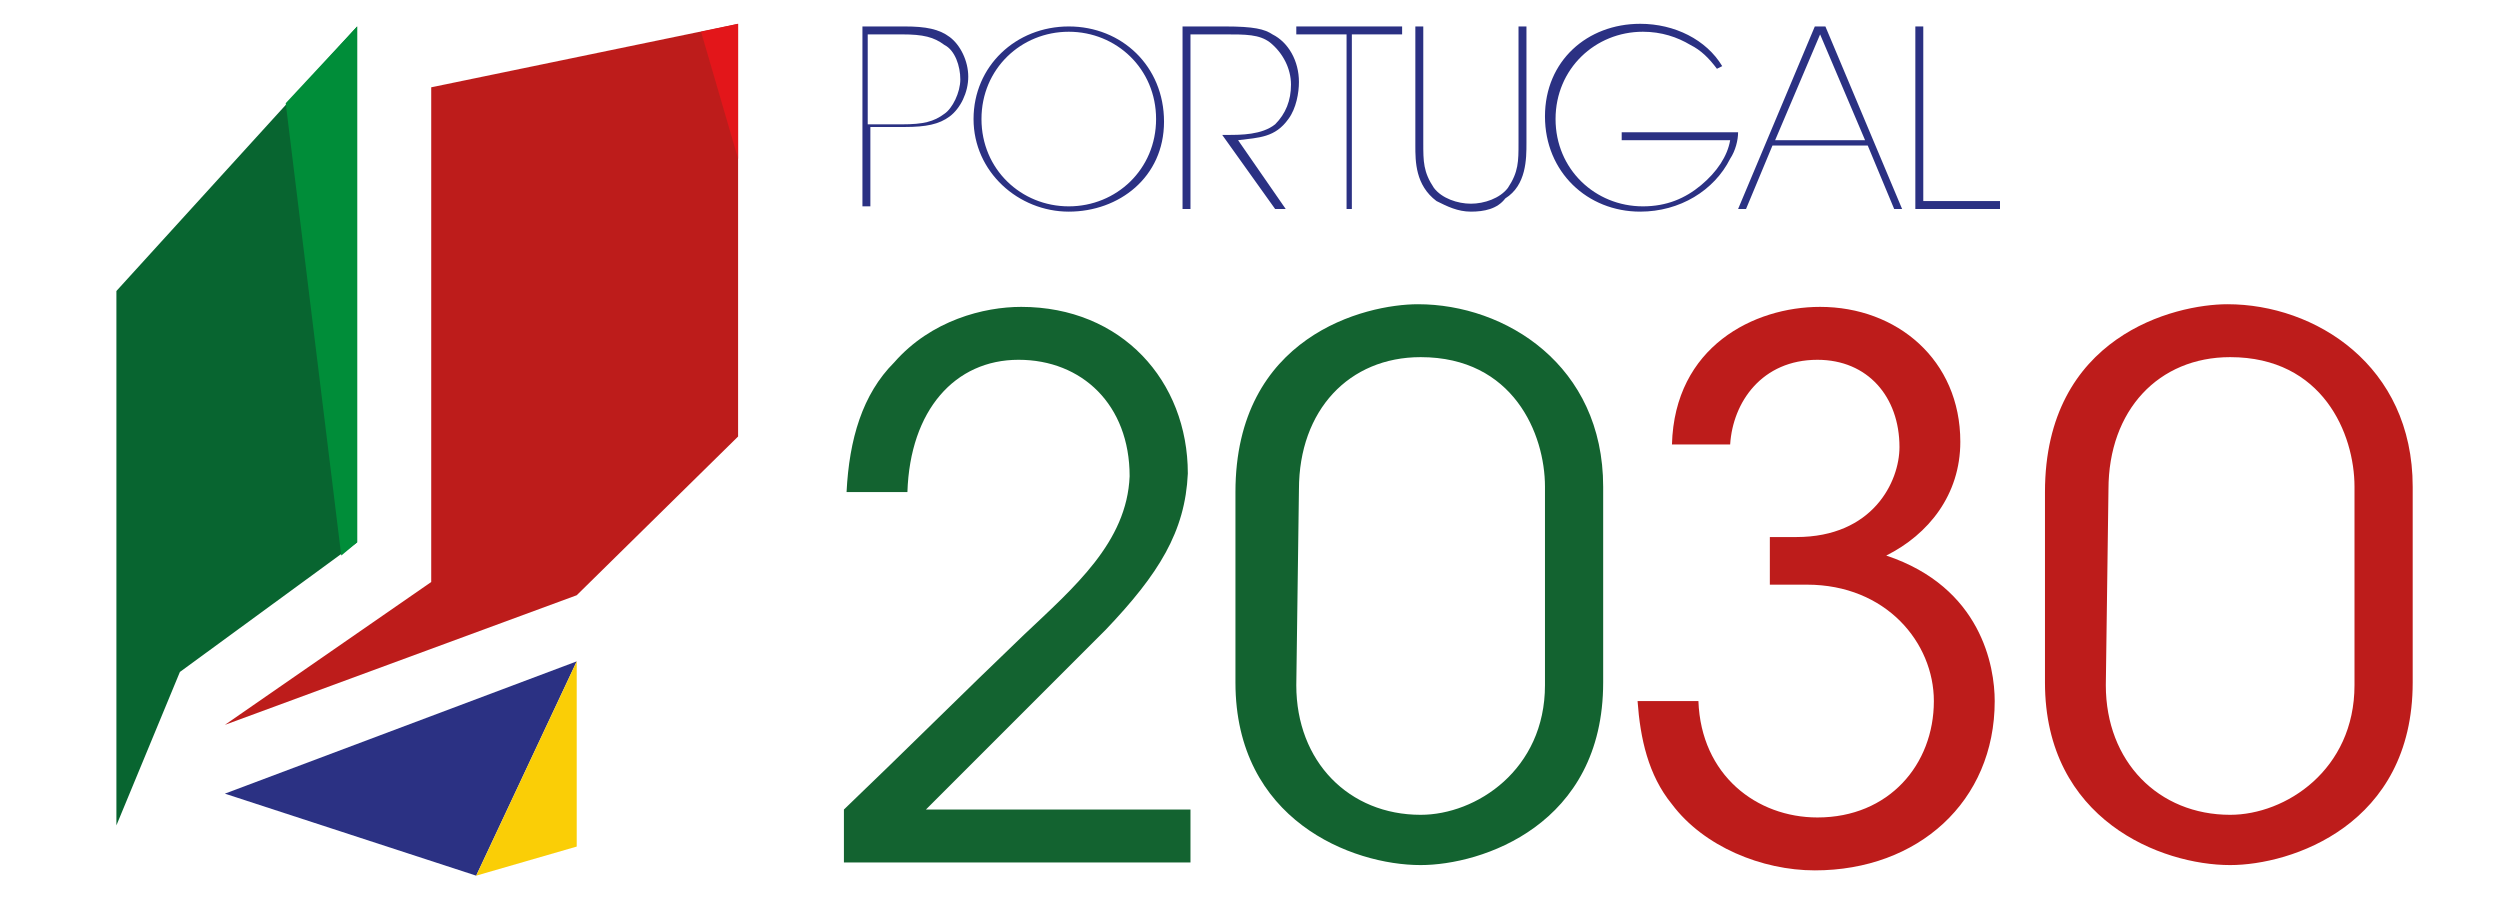
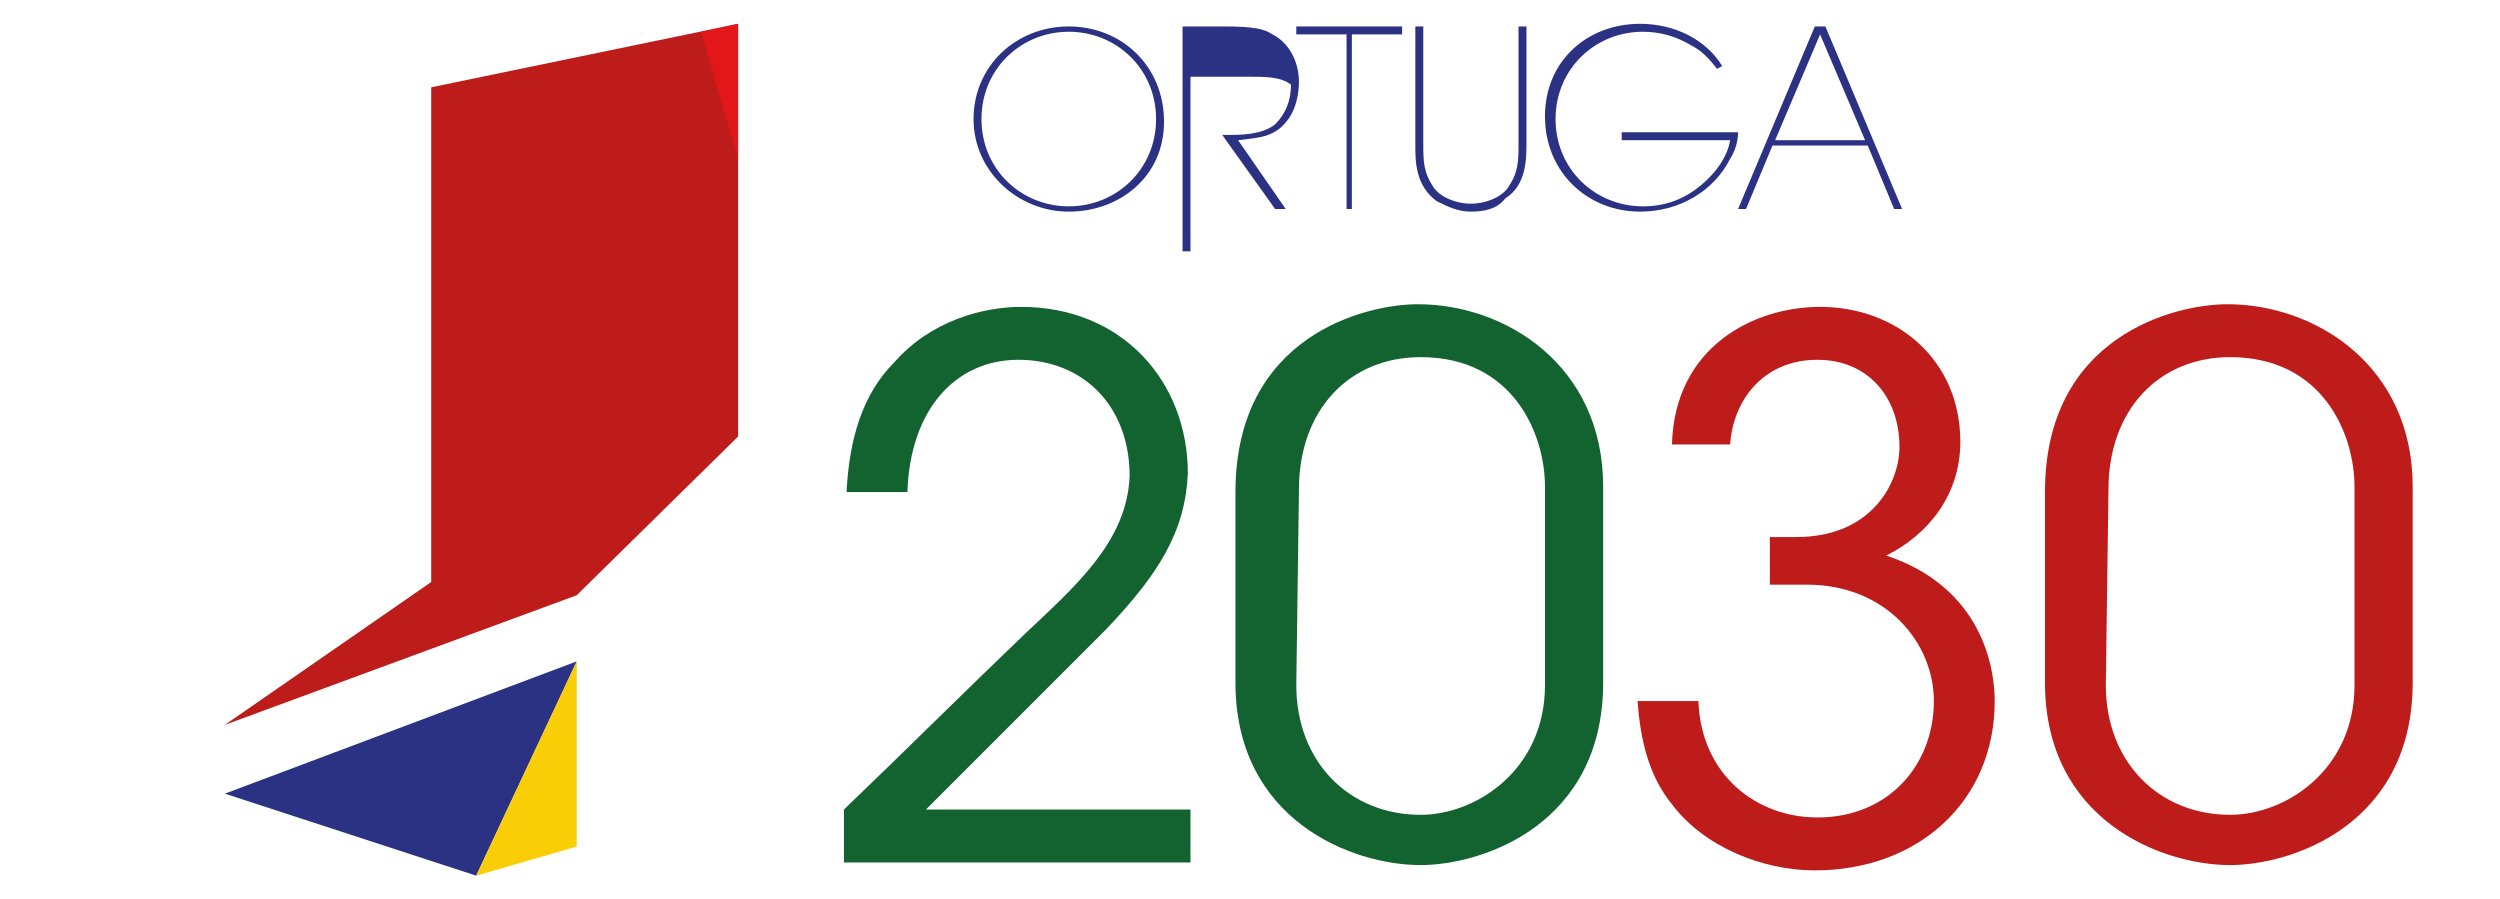
<svg xmlns="http://www.w3.org/2000/svg" version="1.1" id="Layer_1" x="0px" y="0px" viewBox="0 0 94.5 34" style="enable-background:new 0 0 94.5 34;" xml:space="preserve">
  <style type="text/css">
	.st0{fill:#2B3183;}
	.st1{fill:#136330;}
	.st2{fill:#BD1C1B;}
	.st3{fill:#086530;}
	.st4{fill:#008D39;}
	.st5{fill:#E3161A;}
	.st6{fill:#FACE06;}
</style>
-   <path class="st0" d="M32.8,4.7h1.3c0.8,0,1.2-0.1,1.6-0.4C36,4.1,36.3,3.5,36.3,3s-0.2-1.1-0.6-1.3c-0.4-0.3-0.8-0.4-1.6-0.4h-1.3  V4.7L32.8,4.7z M34.2,1c0.8,0,1.3,0.1,1.7,0.4c0.4,0.3,0.7,0.9,0.7,1.5s-0.3,1.2-0.7,1.5c-0.4,0.3-0.9,0.4-1.7,0.4h-1.3v3h-0.3V1  C32.6,1,34.2,1,34.2,1z" />
  <path class="st0" d="M37.1,4.5c0,1.9,1.5,3.3,3.3,3.3s3.3-1.4,3.3-3.3s-1.5-3.3-3.3-3.3S37.1,2.6,37.1,4.5L37.1,4.5L37.1,4.5z   M36.8,4.5c0-2,1.6-3.5,3.6-3.5s3.6,1.5,3.6,3.6S42.3,8,40.4,8S36.8,6.5,36.8,4.5L36.8,4.5L36.8,4.5z" />
-   <path class="st0" d="M44.7,1h1.6c1.1,0,1.5,0.1,1.8,0.3c0.6,0.3,1,1,1,1.8c0,0.4-0.1,1-0.4,1.4c-0.5,0.7-1.1,0.7-1.9,0.8l1.8,2.6  h-0.4l-2-2.8h0.2c0.5,0,1.3,0,1.8-0.4c0.4-0.4,0.6-0.9,0.6-1.5c0-0.6-0.3-1.2-0.8-1.6c-0.4-0.3-0.9-0.3-1.7-0.3H45v6.6h-0.3L44.7,1  L44.7,1z" />
+   <path class="st0" d="M44.7,1h1.6c1.1,0,1.5,0.1,1.8,0.3c0.6,0.3,1,1,1,1.8c0,0.4-0.1,1-0.4,1.4c-0.5,0.7-1.1,0.7-1.9,0.8l1.8,2.6  h-0.4l-2-2.8h0.2c0.5,0,1.3,0,1.8-0.4c0.4-0.4,0.6-0.9,0.6-1.5c-0.4-0.3-0.9-0.3-1.7-0.3H45v6.6h-0.3L44.7,1  L44.7,1z" />
  <polygon class="st0" points="49,1 49,1.3 50.9,1.3 50.9,7.9 51.1,7.9 51.1,1.3 53,1.3 53,1 " />
  <path class="st0" d="M53.8,1v4.4c0,0.7,0,1.1,0.4,1.7c0.3,0.4,0.9,0.6,1.4,0.6s1.1-0.2,1.4-0.6c0.4-0.6,0.4-1,0.4-1.7V1h0.3v4.4  c0,0.6,0,1.6-0.8,2.1C56.6,7.9,56.1,8,55.6,8s-0.9-0.2-1.3-0.4c-0.8-0.6-0.8-1.5-0.8-2.1V1H53.8L53.8,1z" />
  <path class="st0" d="M64.9,2.6c-0.3-0.4-0.6-0.7-1-0.9c-0.5-0.3-1.1-0.5-1.8-0.5c-1.8,0-3.3,1.4-3.3,3.3s1.5,3.3,3.3,3.3  c0.9,0,1.6-0.3,2.2-0.8c0.6-0.5,1-1.1,1.1-1.7h-4.1V5h4.4c0,0.3-0.1,0.7-0.3,1c-0.6,1.2-1.9,2-3.4,2c-2,0-3.6-1.5-3.6-3.6  s1.6-3.5,3.6-3.5c1.3,0,2.5,0.6,3.1,1.6L64.9,2.6L64.9,2.6z" />
  <path class="st0" d="M68.8,1.3l1.7,4h-3.4L68.8,1.3L68.8,1.3z M68.6,1l-2.9,6.9H66l1-2.4h3.6l1,2.4h0.3L69,1L68.6,1L68.6,1z" />
-   <polygon class="st0" points="72.4,1 72.4,7.9 75.6,7.9 75.6,7.6 72.7,7.6 72.7,1 " />
  <path class="st1" d="M31.9,30.6c2.3-2.2,4.5-4.4,6.8-6.6c1.9-1.8,3.9-3.5,4-6c0-2.7-1.8-4.4-4.2-4.4s-4.1,1.9-4.2,5H32  c0.1-2,0.6-3.7,1.8-4.9c1.4-1.6,3.4-2.1,4.8-2.1c3.8,0,6.3,2.8,6.3,6.3c-0.1,2.2-1.1,3.8-3.1,5.9c-2.2,2.2-4.5,4.5-6.8,6.8h10v2  H31.9L31.9,30.6L31.9,30.6z" />
  <path class="st1" d="M49,25.9c0,2.9,2,4.9,4.7,4.9c2.1,0,4.7-1.7,4.7-4.9v-7.5c0-2-1.2-4.9-4.7-4.9c-2.7,0-4.6,2-4.6,5L49,25.9  L49,25.9z M46.7,18.6c0-5.9,4.9-7.1,6.9-7.1c3.3,0,7,2.3,7,6.9v7.4c0,5.4-4.6,6.9-6.9,6.9c-2.6,0-7-1.7-7-6.9L46.7,18.6L46.7,18.6z" />
  <path class="st2" d="M63.2,16.8c0.1-3.7,3.1-5.2,5.6-5.2c2.9,0,5.3,2,5.3,5.1c0,2-1.2,3.5-2.8,4.3c3.6,1.2,4.1,4.2,4.1,5.5  c0,3.8-2.9,6.4-6.8,6.4c-2,0-4.2-0.9-5.4-2.5c-0.9-1.1-1.2-2.5-1.3-3.9h2.3c0.1,2.8,2.2,4.4,4.5,4.4c2.7,0,4.4-2,4.4-4.4  c0-2.2-1.8-4.4-4.8-4.4h-1.4v-1.8h1c2.9,0,3.9-2.1,3.9-3.4c0-1.9-1.2-3.3-3.1-3.3c-2.1,0-3.2,1.6-3.3,3.2L63.2,16.8L63.2,16.8z" />
  <path class="st2" d="M79.6,25.9c0,2.9,2,4.9,4.7,4.9c2.1,0,4.7-1.7,4.7-4.9v-7.5c0-2-1.2-4.9-4.7-4.9c-2.7,0-4.6,2-4.6,5L79.6,25.9  L79.6,25.9z M77.3,18.6c0-5.9,4.9-7.1,6.9-7.1c3.3,0,7,2.3,7,6.9v7.4c0,5.4-4.6,6.9-6.9,6.9c-2.6,0-7-1.7-7-6.9L77.3,18.6L77.3,18.6  z" />
  <polygon class="st0" points="8.5,30 18,33.1 21.8,25 " />
-   <polygon class="st3" points="4.4,11 4.4,31.2 6.8,25.4 13.5,20.5 13.5,1 " />
-   <polygon class="st4" points="10.8,3.9 12.9,21 13.5,20.5 13.5,1 " />
  <polygon class="st2" points="27.9,0.9 16.3,3.3 16.3,22 8.5,27.4 21.8,22.5 27.9,16.5 " />
  <polygon class="st5" points="26.5,1.2 27.9,6 27.9,0.9 " />
  <polygon class="st6" points="18,33.1 21.8,32 21.8,25 " />
</svg>